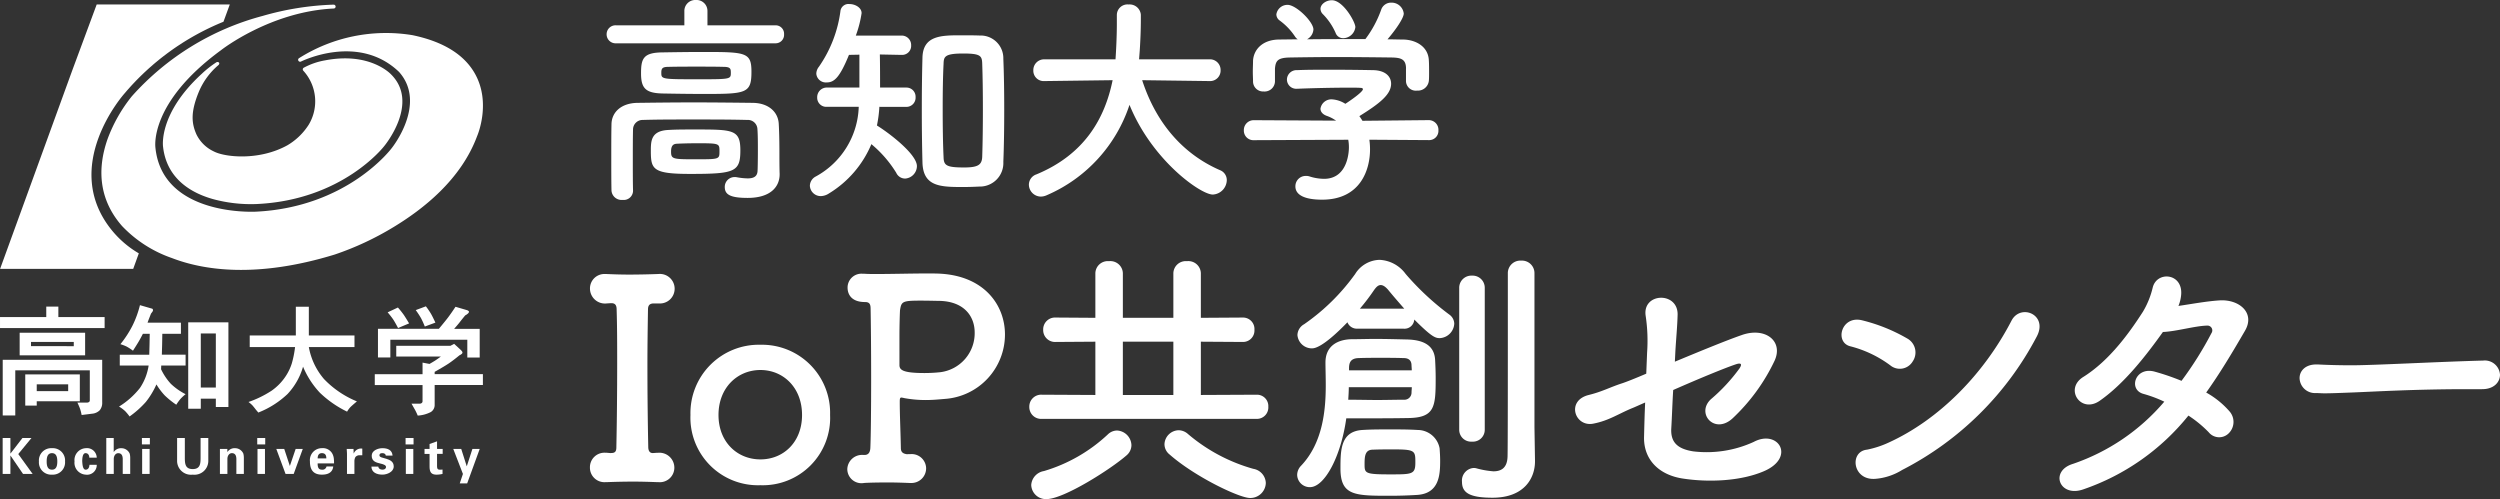
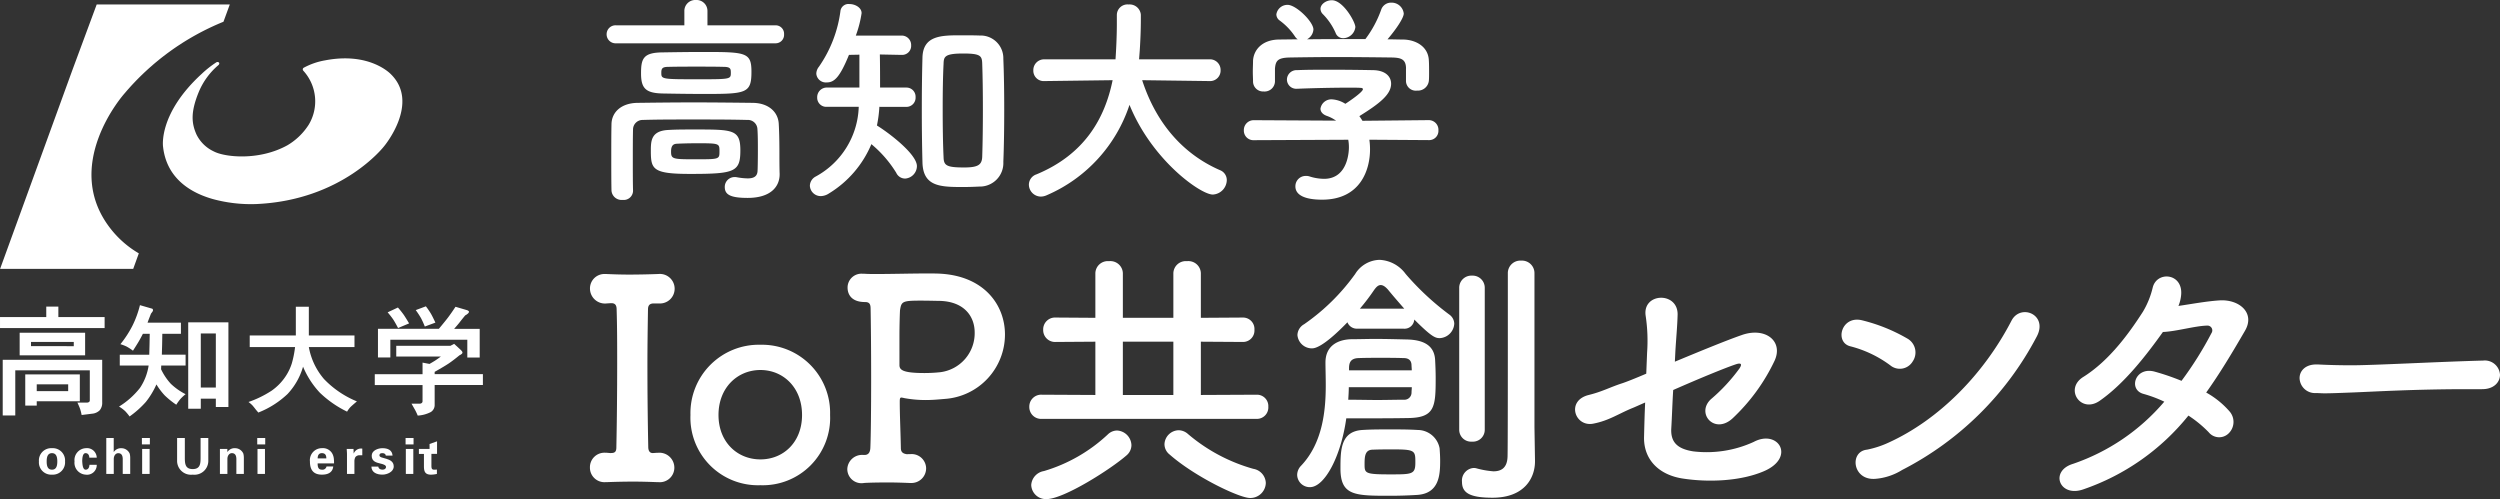
<svg xmlns="http://www.w3.org/2000/svg" width="376.2" height="75.104" viewBox="0 0 376.2 75.104">
  <rect x="0" y="0" width="376.2" height="75.104" fill="#333333" stroke="none" />
  <g id="Group_47" data-name="Group 47" transform="translate(177.992 -439.521)">
    <g id="Group_42" data-name="Group 42" transform="translate(-89.216 439.521)">
      <path id="Path_581" data-name="Path 581" d="M-138.843,446.039a1.352,1.352,0,0,1-1.435-1.372,1.344,1.344,0,0,1,1.435-1.336h10.263v-2.14a1.646,1.646,0,0,1,1.738-1.67,1.646,1.646,0,0,1,1.738,1.67v2.14h10.229a1.268,1.268,0,0,1,1.3,1.336,1.279,1.279,0,0,1-1.3,1.372Zm21.326,16.043c0-1.07,0-2.239-.068-3.142a1.439,1.439,0,0,0-1.537-1.37c-2.539-.068-5.381-.068-8.154-.068-2.742,0-5.383,0-7.554.068a1.442,1.442,0,0,0-1.472,1.37c-.034,1.336-.034,3.006-.034,4.679s0,3.309.034,4.579v.068a1.4,1.4,0,0,1-1.571,1.336,1.521,1.521,0,0,1-1.673-1.4c-.031-1.472-.031-3.209-.031-4.981,0-1.738,0-3.51.031-5.013.034-1.839,1.506-3.176,3.911-3.209,2.541-.031,5.448-.068,8.457-.068s6.083.036,8.924.068c2.307.034,3.776,1.336,3.878,3.142.1,1.772.1,3.677.1,4.613,0,.4,0,2,.034,2.907v.1c0,1.837-1.336,3.541-4.812,3.541-2.607,0-3.444-.5-3.444-1.636a1.475,1.475,0,0,1,1.5-1.5,1.22,1.22,0,0,1,.336.031,9.9,9.9,0,0,0,1.6.169c.9,0,1.5-.269,1.5-1.239C-117.55,465.122-117.516,463.718-117.516,462.082Zm-7.888-8.423c-2.174,0-4.514-.034-6.317-.068-2.641-.034-3.376-.736-3.376-3.009,0-2.2.3-3.142,3.176-3.176,1.84-.031,4.045-.065,6.182-.065,6.453,0,7.256.065,7.256,2.975C-118.484,453.526-119.223,453.659-125.4,453.659Zm-1.6,5.347c5.749,0,6.852,0,6.852,3.142,0,3.243-.837,3.544-7.554,3.544-5.649,0-5.916-.7-5.916-3.476,0-1.5.031-3.042,2.706-3.142C-129.817,459.006-128.413,459.006-127.009,459.006Zm4.311-9.425c-1.234-.034-2.641-.034-4.045-.034s-2.839,0-4.209.034c-.9,0-1.1.2-1.1.869,0,1,0,1,5.782,1,4.679,0,4.679-.031,4.679-1C-121.595,449.914-121.595,449.58-122.7,449.58Zm-4.245,11.5c-1.034,0-2.072.034-2.774.068-.4.034-.867.133-.867,1.169,0,1.138.232,1.172,3.64,1.172,3.645,0,3.645,0,3.645-1.205S-123.3,461.077-126.944,461.077Z" transform="translate(142.786 -439.521)" fill="#fff" />
      <path id="Path_582" data-name="Path 582" d="M-117.181,455.245a19.051,19.051,0,0,1-.368,2.808c1.939,1.2,6.017,4.345,6.017,6.116a1.9,1.9,0,0,1-1.772,1.871,1.467,1.467,0,0,1-1.339-.869,17.5,17.5,0,0,0-3.742-4.311,15.827,15.827,0,0,1-6.385,7.419,2.317,2.317,0,0,1-1.2.4,1.635,1.635,0,0,1-1.67-1.571,1.608,1.608,0,0,1,.869-1.37,12.374,12.374,0,0,0,6.484-10.495h-4.78a1.368,1.368,0,0,1-1.472-1.4,1.445,1.445,0,0,1,1.472-1.5h4.88v-4.947l-1.571.031c-1.4,3.444-2.239,4.146-3.343,4.146a1.443,1.443,0,0,1-1.571-1.3,1.722,1.722,0,0,1,.4-1.07,18.994,18.994,0,0,0,3.243-8.455,1.221,1.221,0,0,1,1.336-.971c.869,0,1.837.535,1.837,1.37a16.737,16.737,0,0,1-.869,3.376h6.852a1.42,1.42,0,0,1,1.472,1.472,1.358,1.358,0,0,1-1.4,1.435h-.068l-3.241-.065c.034,1.537.034,3.541.034,4.981h3.943a1.373,1.373,0,0,1,1.4,1.435,1.384,1.384,0,0,1-1.4,1.472Zm12.635,12.066c-3.408,0-6.051-.034-6.15-3.677-.068-2.508-.1-5.214-.1-7.922,0-2.74.031-5.448.1-7.922.1-3.275,2.842-3.309,5.749-3.309.971,0,1.973,0,2.875.034a3.415,3.415,0,0,1,3.544,3.51c.1,2.372.133,5.013.133,7.687s-.034,5.349-.133,7.823a3.536,3.536,0,0,1-3.611,3.708C-102.842,467.277-103.677,467.311-104.546,467.311Zm2.941-11.667c0-2.471-.031-4.913-.1-6.884-.034-1.205-.269-1.539-2.875-1.539-2.808,0-2.907.5-2.941,1.539-.1,1.939-.133,4.311-.133,6.685,0,2.607.031,5.247.133,7.387.034,1.234.436,1.537,3.074,1.537,2.074,0,2.708-.368,2.742-1.639C-101.637,460.626-101.605,458.118-101.605,455.645Z" transform="translate(160.734 -439.169)" fill="#fff" />
      <path id="Path_583" data-name="Path 583" d="M-86.852,451.328l-10.127-.133c2.205,6.784,6.417,11.231,11.7,13.535a1.6,1.6,0,0,1,1.036,1.505,2.221,2.221,0,0,1-2.106,2.171c-1.84,0-9.159-5.18-12.535-13.5a22.437,22.437,0,0,1-12.465,13.605,2.19,2.19,0,0,1-.869.2,1.818,1.818,0,0,1-1.806-1.806,1.651,1.651,0,0,1,1.138-1.537c7.252-3.009,10.294-8.423,11.463-14.172l-10.226.133h-.034a1.56,1.56,0,0,1-1.673-1.6,1.621,1.621,0,0,1,1.706-1.67h10.662c.2-2.975.2-5.049.2-5.315v-1.37a1.6,1.6,0,0,1,1.772-1.571,1.693,1.693,0,0,1,1.84,1.537v.736c0,1.571-.068,3.142-.167,4.679l-.1,1.3h10.594a1.6,1.6,0,0,1,1.673,1.636,1.578,1.578,0,0,1-1.639,1.639Z" transform="translate(180.075 -439.129)" fill="#fff" />
      <path id="Path_584" data-name="Path 584" d="M-81.775,460.526a10.345,10.345,0,0,1,.1,1.469c0,3.009-1.406,7.554-7.22,7.554-2.607,0-4.011-.7-4.011-2a1.548,1.548,0,0,1,1.571-1.573,1.526,1.526,0,0,1,.533.068,7.434,7.434,0,0,0,2.207.368c3.742,0,3.742-4.48,3.742-4.746a6.154,6.154,0,0,0-.1-1.135l-14.172.065a1.437,1.437,0,0,1-1.537-1.469,1.483,1.483,0,0,1,1.5-1.539l12.368.068a5.57,5.57,0,0,0-1.339-.7c-.7-.235-1-.668-1-1.1a1.658,1.658,0,0,1,1.772-1.4,4.208,4.208,0,0,1,1.973.668c.869-.566,2.641-1.8,2.641-2.2,0-.133-.136-.2-.368-.2-.368-.031-1-.031-1.772-.031-2.14,0-5.381.065-7.721.165h-.065a1.4,1.4,0,0,1-1.506-1.4,1.444,1.444,0,0,1,1.537-1.4c1.438-.065,3.243-.065,5.015-.065,2.44,0,4.88.034,6.417.065,1.9.034,2.708,1,2.708,2.041,0,1.636-1.772,3.009-4.78,4.88a8.033,8.033,0,0,1,.467.7l9.96-.1a1.454,1.454,0,0,1,1.472,1.537,1.39,1.39,0,0,1-1.438,1.469Zm5.516-10.7c0-1.4-.736-1.639-2.106-1.672-2.675-.034-5.683-.068-8.59-.068-2.374,0-4.713.034-6.784.068-1.84.034-2.14.5-2.241,1.672v1.97a1.563,1.563,0,0,1-1.7,1.472,1.513,1.513,0,0,1-1.6-1.5c0-.436-.034-.937-.034-1.472,0-.569.034-1.138.034-1.639.068-1.571,1.3-3.176,3.911-3.207l2.808-.034a1.539,1.539,0,0,1-.436-.467,9.447,9.447,0,0,0-2.338-2.408,1.154,1.154,0,0,1-.436-.869,1.684,1.684,0,0,1,1.7-1.438c1.271,0,3.878,2.541,3.878,3.71a1.8,1.8,0,0,1-.968,1.472c2.941-.034,5.85-.034,8.789-.034A16.511,16.511,0,0,0-80,440.972,1.563,1.563,0,0,1-78.5,439.9a1.842,1.842,0,0,1,1.9,1.639c0,.634-1.07,2.273-2.442,3.878.77,0,1.573.034,2.341.034,1.973.031,3.81,1.1,3.878,3.173.034.47.034,1.172.034,1.806,0,.47,0,.9-.034,1.237a1.661,1.661,0,0,1-1.772,1.469,1.48,1.48,0,0,1-1.67-1.4v-1.9Zm-9.459-4.579a1.185,1.185,0,0,1-1.138-.8,9.311,9.311,0,0,0-1.973-2.873,1.161,1.161,0,0,1-.3-.736c0-.7.835-1.3,1.706-1.3,1.7,0,3.541,3.277,3.541,4.045A1.879,1.879,0,0,1-85.718,445.251Z" transform="translate(199.061 -439.502)" fill="#fff" />
      <path id="Path_585" data-name="Path 585" d="M-138.305,483.5h.165c.586,0,.8-.208.8-.876.082-4.093.123-8.4.123-12.615,0-2.757,0-5.514-.082-8.1,0-.583-.169-.961-.794-.961h-.085l-.624.041a2.256,2.256,0,0,1-2.508-2.212,2.171,2.171,0,0,1,2.3-2.215h.211c.876.041,2.13.085,3.381.085,1.547,0,3.176-.043,4.3-.085h.082a2.223,2.223,0,0,1,2.466,2.215,2.216,2.216,0,0,1-2.382,2.212h-.753c-.668,0-.876.336-.876.92-.044,2.675-.085,5.473-.085,8.355,0,4.008.041,8.186.126,12.322,0,.416.126.917.668.917.208,0,.542-.041.709-.041h.085a2.252,2.252,0,0,1,2.464,2.256A2.187,2.187,0,0,1-131,487.882h-.169c-1.084-.041-2.338-.082-3.592-.082-1.544,0-3.006.041-4.049.082h-.169a2.182,2.182,0,0,1-2.338-2.212,2.183,2.183,0,0,1,2.338-2.215h.169Z" transform="translate(141.314 -415.327)" fill="#fff" />
      <path id="Path_586" data-name="Path 586" d="M-135.065,471.523a10.288,10.288,0,0,1,10.526-10.568,10.254,10.254,0,0,1,10.485,10.568,10.134,10.134,0,0,1-10.485,10.568A10.167,10.167,0,0,1-135.065,471.523Zm16.79,0c0-4.137-2.839-6.768-6.264-6.768s-6.308,2.631-6.308,6.768c0,4.093,2.842,6.683,6.308,6.683S-118.274,475.616-118.274,471.523Z" transform="translate(150.19 -409.076)" fill="#fff" />
      <path id="Path_587" data-name="Path 587" d="M-115.834,483.713a2.178,2.178,0,0,1,2.382,2.128,2.208,2.208,0,0,1-2.256,2.215h-.167c-1-.041-2.174-.082-3.3-.082-1.711,0-3.214.041-3.633.082a2.13,2.13,0,0,1-2.505-2.089,2.218,2.218,0,0,1,2.42-2.13h.167c.67,0,.837-.5.879-1,.082-1.8.123-6.1.123-10.442s-.041-8.689-.082-10.568c0-.671-.167-1-.835-1-2.171,0-2.631-1.295-2.631-2.171a2.085,2.085,0,0,1,2.256-2.089h.249c.5.041,1.171.041,1.963.041,2.174,0,5.139-.082,7.436-.082.835,0,1.588,0,2.174.041,6.557.419,9.607,4.761,9.607,9.147a9.721,9.721,0,0,1-9.065,9.691c-.961.085-1.881.167-2.842.167a17.672,17.672,0,0,1-3.258-.293,3.564,3.564,0,0,0-.416-.082c-.211,0-.252.167-.252.627,0,2.048.126,4.635.167,6.976,0,.624.334.835.876.92Zm1.5-23.1c-2.757,0-2.839.167-3.05,1.462-.041.917-.082,2.423-.082,3.967V470.3c0,.709.419,1.21,3.759,1.21a22.429,22.429,0,0,0,2.382-.126,5.912,5.912,0,0,0,5.18-5.974c0-2.464-1.629-4.761-5.514-4.761C-111.657,460.654-113.036,460.613-114.331,460.613Z" transform="translate(164.039 -415.375)" fill="#fff" />
      <path id="Path_588" data-name="Path 588" d="M-112.118,479.487a1.777,1.777,0,0,1-1.881-1.8,1.785,1.785,0,0,1,1.881-1.837l8.06.041v-8.019l-5.971.041a1.784,1.784,0,0,1-1.881-1.837,1.783,1.783,0,0,1,1.881-1.837l5.971.041v-6.724a1.868,1.868,0,0,1,2.048-1.8,1.883,1.883,0,0,1,2.089,1.8v6.724h7.6v-6.724a1.869,1.869,0,0,1,2.048-1.8,1.882,1.882,0,0,1,2.089,1.8v6.724l6.349-.041a1.72,1.72,0,0,1,1.714,1.837,1.722,1.722,0,0,1-1.714,1.837l-6.349-.041v8.019l8.438-.041a1.71,1.71,0,0,1,1.714,1.8,1.722,1.722,0,0,1-1.714,1.839Zm.709,12.071a2.2,2.2,0,0,1-2.3-2.13,2.28,2.28,0,0,1,1.919-2.089,24.035,24.035,0,0,0,9.609-5.514,2.014,2.014,0,0,1,1.38-.586,2.28,2.28,0,0,1,2.171,2.215,2.033,2.033,0,0,1-.709,1.5C-101.718,487.046-108.819,491.558-111.409,491.558Zm19.087-23.684h-7.6v8.019h7.6Zm11.531,23.517c-1.588,0-8.271-3.173-12.114-6.557a1.97,1.97,0,0,1-.753-1.547,2.19,2.19,0,0,1,2.132-2.089,2.138,2.138,0,0,1,1.377.545,26,26,0,0,0,9.858,5.262,2.24,2.24,0,0,1,1.881,2.13A2.329,2.329,0,0,1-80.791,491.391Z" transform="translate(180.113 -416.455)" fill="#fff" />
      <path id="Path_589" data-name="Path 589" d="M-95.424,489.884a1.9,1.9,0,0,1-1.922-1.84,2.009,2.009,0,0,1,.583-1.377c3.3-3.466,3.72-8.438,3.72-12.114,0-1.336-.044-2.546-.044-3.425,0-2.631,2.007-3.466,3.928-3.507,1.251,0,2.423-.043,3.507-.043,1.588,0,3.132.043,4.928.085,2.508.082,4.011.961,4.137,3.05.041.794.085,1.752.085,2.757,0,4.342-.126,5.974-4.178,6.015-2.215.041-4.345.041-6.516.041h-2.759C-90.745,485.247-93.212,489.884-95.424,489.884Zm7.143-23.851a1.51,1.51,0,0,1-1.5-.961C-93.5,468.916-94.756,469-95.131,469a2.187,2.187,0,0,1-2.174-2,1.928,1.928,0,0,1,1-1.629,31.535,31.535,0,0,0,7.687-7.562,4.434,4.434,0,0,1,3.677-2.13,5.157,5.157,0,0,1,3.926,2.13,40.488,40.488,0,0,0,6.557,6.1,1.731,1.731,0,0,1,.753,1.377,2.3,2.3,0,0,1-2.174,2.173c-.668,0-1.21-.167-3.844-2.8a1.472,1.472,0,0,1-1.585,1.38Zm4.928,25.146c-5.3,0-7.477,0-7.477-4.093,0-2.842.041-5.6,3.3-5.807,1.339-.085,2.716-.085,4.1-.085,1.421,0,2.839,0,4.219.085a3.374,3.374,0,0,1,3.3,2.757c.041.583.082,1.21.082,1.881,0,2.086-.123,4.928-3.466,5.136C-80.679,491.138-82.015,491.179-83.354,491.179Zm-6.223-16.333c0,.586-.041,1.213-.082,1.881,1.585,0,3.006.041,4.386.041s2.713-.041,3.967-.041a1.075,1.075,0,0,0,1.169-1.087c0-.252.041-.5.041-.794ZM-80.1,472.3c0-.293-.041-.627-.041-.838-.041-.709-.5-1-1.169-1-1.254-.041-2.382-.041-3.51-.041-1.084,0-2.13,0-3.3.041s-1.421.668-1.421,1.547v.293Zm-1.128-9.273c-.876-1-1.752-2.007-2.464-2.883-.419-.46-.75-.67-1.084-.67-.378,0-.67.293-1,.753a31.09,31.09,0,0,1-2.132,2.8Zm-1.8,21.176c-1,0-1.963,0-2.924.041-1.169,0-1.251.961-1.251,2.174,0,1.377.041,1.544,3.841,1.544,3.3,0,3.8,0,3.8-1.755C-79.551,484.371-79.592,484.2-83.02,484.2Zm10.067-24.27a1.827,1.827,0,0,1,1.922-1.878,1.827,1.827,0,0,1,1.922,1.878v21.3a1.785,1.785,0,0,1-1.922,1.8,1.785,1.785,0,0,1-1.922-1.8Zm11.405,25.983V486c0,2.505-1.588,5.473-6.392,5.473-3.466,0-4.594-.753-4.594-2.382A1.9,1.9,0,0,1-70.821,487a1.441,1.441,0,0,1,.416.041,13.285,13.285,0,0,0,2.59.46c1.128,0,2.089-.46,2.13-2.256.041-1.544.041-13.157.041-20.927v-6.6a1.883,1.883,0,0,1,2.007-1.922,1.881,1.881,0,0,1,2,1.922v23.139Z" transform="translate(203.767 -416.577)" fill="#fff" />
      <path id="Path_590" data-name="Path 590" d="M-65.052,467.655c3.718-1.544,7.77-3.214,10.067-4.008,3.551-1.254,6.308.92,4.928,3.885a28.771,28.771,0,0,1-6.305,8.646c-2.716,2.508-5.557-.753-3.26-2.88a26.454,26.454,0,0,0,4.3-4.638c.46-.709.167-.835-.5-.627-1.755.583-5.889,2.3-9.481,3.885-.126,1.922-.169,3.759-.293,5.848-.085,1.963.876,3.006,3.3,3.384a16.993,16.993,0,0,0,9.106-1.421c3.677-1.963,6.349,2.3,1.588,4.386-3.551,1.544-8.438,1.714-12.238,1.128-3.635-.545-5.932-2.883-5.85-6.267.044-1.752.085-3.466.167-5.177-.876.375-1.585.709-1.919.835-2.132.876-3.51,1.878-5.848,2.338-2.8.586-4.178-3.425-.753-4.3,2.048-.5,3.217-1.169,5.013-1.752.542-.167,1.922-.712,3.674-1.462l.126-3.176a25.168,25.168,0,0,0-.208-5.473c-.586-3.548,4.846-3.759,4.8-.249-.044,1.752-.211,3.425-.336,5.514Z" transform="translate(228.31 -413.229)" fill="#fff" />
      <path id="Path_591" data-name="Path 591" d="M-56.175,466.926a17.246,17.246,0,0,0-5.93-2.841c-2.508-.542-1.462-4.72,1.711-3.926a25.757,25.757,0,0,1,6.893,2.8,2.4,2.4,0,0,1,.709,3.384A2.254,2.254,0,0,1-56.175,466.926Zm1.8,15.747a9,9,0,0,1-4.013,1.336c-3.466.293-3.967-4.093-1.293-4.386a14.358,14.358,0,0,0,3.214-1.043c7.561-3.425,14.329-10.234,18.548-18.381,1.377-2.631,5.6-.876,3.759,2.466A47.143,47.143,0,0,1-54.376,482.674Z" transform="translate(251.84 -411.956)" fill="#fff" />
      <path id="Path_592" data-name="Path 592" d="M-46.378,488.747c-3.594,1.254-5.1-2.757-1.547-3.841a31.307,31.307,0,0,0,13.743-9.357,19.7,19.7,0,0,0-3.134-1.172c-2.338-.624-1.251-4.175,1.714-3.34a35.781,35.781,0,0,1,4.011,1.377,53.1,53.1,0,0,0,4.509-7.184.726.726,0,0,0-.666-1.128c-1.8.041-4.638.879-6.644.961-2.505,3.51-5.8,7.77-9.522,10.359-2.839,1.963-5.347-1.8-2.464-3.592,4.011-2.508,7.017-6.767,8.98-9.817a12.84,12.84,0,0,0,1.462-3.592c.583-2.549,4.468-2.256,4.3.92a5.578,5.578,0,0,1-.419,1.8c2.045-.293,4.219-.712,6.225-.835,2.924-.167,5.347,1.878,3.8,4.553-1.963,3.384-3.844,6.516-5.848,9.314a13.06,13.06,0,0,1,3.551,2.883,2.4,2.4,0,0,1-.167,3.258,2.026,2.026,0,0,1-3.009-.167,17.668,17.668,0,0,0-3.05-2.505A34.731,34.731,0,0,1-46.378,488.747Z" transform="translate(271.09 -415.105)" fill="#fff" />
      <path id="Path_593" data-name="Path 593" d="M-7.582,466.24H-9.753c-7.978,0-14.077.375-17.376.5-2.174.085-3.3.126-4.137.126-.5,0-.876-.041-1.336-.041a2.311,2.311,0,0,1-2.423-2.256c0-1.046.835-2.048,2.508-2.048h.249c1.547.085,3.384.126,5.054.126,3.427,0,12.364-.5,19.717-.709h.082a2.287,2.287,0,0,1,2.549,2.13c0,1.084-.876,2.171-2.672,2.171Z" transform="translate(292.29 -407.678)" fill="#fff" />
    </g>
    <g id="Group_46" data-name="Group 46" transform="translate(-177.992 440.189)">
      <g id="Group_44" data-name="Group 44" transform="translate(0.015)">
        <g id="Group_43" data-name="Group 43">
          <path id="Path_594" data-name="Path 594" d="M-157.112,477.253l-.842,2.331h-20.031l10.865-29.883,3.669-9.9h20.029l-.951,2.6a38.506,38.506,0,0,0-14.89,10.79s-9.929,11.078-1.728,20.806A14.946,14.946,0,0,0-157.112,477.253Z" transform="translate(177.986 -439.797)" fill="#fff" />
          <path id="Path_595" data-name="Path 595" d="M-162.023,445.481c-6.441,5.9-5.845,10.756-5.816,10.969.426,3.868,3.006,6.589,7.462,7.862a21.777,21.777,0,0,0,6.593.758c12.947-.578,19.17-8.646,19.23-8.726.044-.051,5.349-6.453,1.046-10.764-.119-.131-3.234-3.41-9.914-2.137a10.471,10.471,0,0,0-3.229,1.106.294.294,0,0,0-.162.218.3.3,0,0,0,.092.254h0a6.821,6.821,0,0,1,.8,8.111,9.541,9.541,0,0,1-3.188,3.084c-4.289,2.384-9.464,1.8-11.088.939l-.036-.017a5.477,5.477,0,0,1-2.587-2.556c-.707-1.612-.929-3.263.366-6.4a10.652,10.652,0,0,1,2.948-4.02c.116-.1.179-.278.075-.385a.323.323,0,0,0-.395-.029A15.331,15.331,0,0,0-162.023,445.481Z" transform="translate(192.361 -435.034)" fill="#fff" />
-           <path id="Path_596" data-name="Path 596" d="M-115.386,450.371c-1.593-2.982-4.792-4.991-9.51-5.969a24.523,24.523,0,0,0-17.062,3.469.288.288,0,0,0-.087.387.3.3,0,0,0,.38.121c.087-.041,8.636-4.308,14.762,1.554,4.248,4.761-1.029,11.383-1.082,11.446l-.015.019c-.061.087-6.661,8.922-20.489,9.57-.136,0-13.971.726-15.067-9.585l0-.024c-.012-.063-1.019-6.729,9.863-14.692.085-.07,7.469-5.836,16.982-6.274a.287.287,0,0,0,.266-.3.3.3,0,0,0-.3-.281,43.229,43.229,0,0,0-10.691,1.7,40.155,40.155,0,0,0-19.683,12.1,22.9,22.9,0,0,0-3.635,6.4c-1.743,4.952-1.07,9.423,2.178,13.121a18.817,18.817,0,0,0,7.482,4.807c4.688,1.811,12.666,3.108,24.5-.52a44.244,44.244,0,0,0,8.893-4.153c4.357-2.643,10.1-7.073,12.55-13.673C-115.071,459.411-113.077,454.691-115.386,450.371Z" transform="translate(186.934 -439.781)" fill="#fff" />
        </g>
      </g>
      <path id="Path_597" data-name="Path 597" d="M-173.328,464.533V463.9h6.438v.634Zm-2.365,3.633h11.214v4.519a.3.3,0,0,1-.114.249.579.579,0,0,1-.363.092h-1.387c.2.424.332.745.409.966a7.574,7.574,0,0,1,.228.9l1.614-.2a1.82,1.82,0,0,0,1.116-.523,1.765,1.765,0,0,0,.363-1.2v-6.383h-14.97v8.38h1.89Zm13.443-8.016h-6.961v-1.566h-1.82v1.566h-6.961v1.658h15.742Zm-2.934,2.362h-9.851v3.406h9.851Zm-7.281,10.309h6.484v-4.042h-8.212v4.7h1.728Zm0-1.52v-1.021h4.732V471.3Z" transform="translate(177.992 -413.111)" fill="#fff" />
      <path id="Path_598" data-name="Path 598" d="M-158.287,470.892v-8.135h2.263v8.135Zm-9.188.1a11.986,11.986,0,0,1-3.117,2.762,5.389,5.389,0,0,1,.91.675,7.344,7.344,0,0,1,.678.816,14.515,14.515,0,0,0,2.452-2.191,12.1,12.1,0,0,0,1.588-2.633,10.06,10.06,0,0,0,1.249,1.656,12.736,12.736,0,0,0,1.738,1.4,7.515,7.515,0,0,1,.632-.874,7.066,7.066,0,0,1,.77-.712,9.219,9.219,0,0,1-2.229-1.571,8.815,8.815,0,0,1-1.46-2.181l.024-.559h3.665v-1.631h-3.573c.017-.574.027-1.007.036-1.292s.019-.905.034-1.854h2.8v-1.677h-5.02c.092-.264.172-.474.232-.629s.155-.4.281-.721c.109-.14.186-.245.232-.315a.387.387,0,0,0,.073-.223.249.249,0,0,0-.061-.162.16.16,0,0,0-.128-.07l-1.774-.513a14.992,14.992,0,0,1-1.121,3.076,15.892,15.892,0,0,1-1.82,2.8,6.014,6.014,0,0,1,.946.361,7.954,7.954,0,0,1,.944.617q.585-.908.852-1.363c.179-.3.395-.7.641-1.179h1.029c-.017.963-.027,1.59-.036,1.876s-.019.712-.034,1.271h-4.437v1.631h4.342A8.256,8.256,0,0,1-167.475,471Zm9.188,1.573h2.263v1.259h1.893V461.079h-6.049v13h1.893Z" transform="translate(188.503 -413.242)" fill="#fff" />
      <path id="Path_599" data-name="Path 599" d="M-155.537,464.656h-6.823v-1.747h6.939v-4.316h1.956v4.316h6.869v1.747h-6.869a10.115,10.115,0,0,0,2.285,4.814,14.368,14.368,0,0,0,4.95,3.362q-.752.635-.978.862a3.612,3.612,0,0,0-.5.682,15.98,15.98,0,0,1-4.1-2.851,13.059,13.059,0,0,1-2.527-3.916,10.044,10.044,0,0,1-2.331,4.11,13.623,13.623,0,0,1-4.4,2.793l-.385-.455c-.242-.317-.421-.537-.535-.658a5.134,5.134,0,0,0-.557-.477,15.715,15.715,0,0,0,3.478-1.7,8.094,8.094,0,0,0,2.164-2.249,7.752,7.752,0,0,0,.874-1.852A15.252,15.252,0,0,0-155.537,464.656Z" transform="translate(199.938 -413.099)" fill="#fff" />
      <path id="Path_600" data-name="Path 600" d="M-145.569,461.017l-1.593.591a12.616,12.616,0,0,0-.557-1.237,12.685,12.685,0,0,0-.808-1.237l1.525-.569a11.259,11.259,0,0,1,.75,1.092C-146.085,459.942-145.857,460.4-145.569,461.017Zm-3.957.116-1.66.7q-.479-.908-.75-1.317a12.793,12.793,0,0,0-.821-1.046l1.547-.726a13.545,13.545,0,0,1,.888,1.113Q-150.029,460.292-149.527,461.133Zm-2.822,5.131h-1.864v-4.316h9.166q.911-1.089,1.377-1.7c.31-.409.687-.946,1.125-1.614l1.706.5a.746.746,0,0,1,.228.114c.06.046.092.09.092.136a.375.375,0,0,1-.138.249,1.855,1.855,0,0,1-.431.3c-.334.409-.6.733-.784.978s-.482.591-.876,1.043h3.844v4.316h-1.864v-2.679h-11.582Zm4.846,4.156h-7.189v-1.636h7.189v-1.748l1.048.2q.592-.341.886-.532c.2-.131.472-.322.821-.581h-6.712v-1.612h8.145l.569-.3.886.818a1.911,1.911,0,0,1,.274.283.4.4,0,0,1,.092.215.313.313,0,0,1-.126.206,1.278,1.278,0,0,1-.329.2q-.911.751-1.559,1.193t-2.174,1.3v.341h7.259v1.636h-7.259v2.972a1.235,1.235,0,0,1-.581,1.1,4.9,4.9,0,0,1-1.968.532,8.665,8.665,0,0,0-.4-.852c-.114-.2-.293-.518-.535-.942h1.23a.464.464,0,0,0,.307-.1.319.319,0,0,0,.123-.259Z" transform="translate(211.088 -413.138)" fill="#fff" />
      <g id="Group_45" data-name="Group 45" transform="translate(0.402 65.24)">
-         <path id="Path_601" data-name="Path 601" d="M-176.662,469.087h.015l1.8-2.336h1.358l-1.99,2.418,2.161,2.987h-1.447l-1.883-2.754h-.015v2.754h-1.164v-5.4h1.164Z" transform="translate(177.826 -466.751)" fill="#fff" />
        <path id="Path_602" data-name="Path 602" d="M-173.607,471.367a1.849,1.849,0,0,1-1.965-1.99,1.849,1.849,0,0,1,1.965-1.992,1.848,1.848,0,0,1,1.965,1.992A1.848,1.848,0,0,1-173.607,471.367Zm0-.748c.69,0,.8-.644.8-1.242s-.114-1.244-.8-1.244-.8.644-.8,1.244S-174.3,470.619-173.607,470.619Z" transform="translate(181.028 -465.85)" fill="#fff" />
        <path id="Path_603" data-name="Path 603" d="M-171.128,468.816c-.007-.307-.136-.683-.569-.683-.482,0-.489.9-.5,1.191.029.344.039,1.295.518,1.295.436,0,.562-.426.569-.733h1.1a1.458,1.458,0,0,1-1.665,1.481,1.791,1.791,0,0,1-1.68-1.99,1.792,1.792,0,0,1,1.68-1.992,1.475,1.475,0,0,1,1.665,1.431Z" transform="translate(184.167 -465.85)" fill="#fff" />
        <path id="Path_604" data-name="Path 604" d="M-171.384,472.156v-5.4h1.118v2.089l.014.014a1.286,1.286,0,0,1,1.155-.569,1.361,1.361,0,0,1,1.239.823,2.683,2.683,0,0,1,.075.6v2.447h-1.126V469.9c-.007-.4-.121-.862-.675-.862-.353,0-.661.315-.675.862v2.261Z" transform="translate(186.976 -466.751)" fill="#fff" />
        <path id="Path_605" data-name="Path 605" d="M-168.006,468.4v3.759h-1.126V468.4Zm.036-1.646v.966h-1.2v-.966Z" transform="translate(190.121 -466.751)" fill="#fff" />
        <path id="Path_606" data-name="Path 606" d="M-162.286,466.751v3.384a2.086,2.086,0,0,1-2.345,2.132,2.089,2.089,0,0,1-2.35-2.132v-3.384h1.164v2.934c0,.915.044,1.745,1.186,1.745s1.184-.83,1.184-1.745v-2.934Z" transform="translate(193.229 -466.751)" fill="#fff" />
        <path id="Path_607" data-name="Path 607" d="M-163.2,467.93l.015.024a1.286,1.286,0,0,1,1.155-.569,1.361,1.361,0,0,1,1.239.823,2.683,2.683,0,0,1,.075.6v2.447h-1.126v-2.261c-.007-.4-.121-.862-.675-.862-.353,0-.661.315-.675.862v2.261h-1.125V467.5h1.118Z" transform="translate(197.009 -465.85)" fill="#fff" />
        <path id="Path_608" data-name="Path 608" d="M-160.837,468.4v3.759h-1.123V468.4Zm.039-1.646v.966H-162v-.966Z" transform="translate(200.307 -466.751)" fill="#fff" />
-         <path id="Path_609" data-name="Path 609" d="M-160.814,467.431h1.193l.84,2.546h.015l.864-2.546h1.072l-1.365,3.759h-1.23Z" transform="translate(201.99 -465.785)" fill="#fff" />
        <path id="Path_610" data-name="Path 610" d="M-157.562,469.675c0,.487.068.944.646.944a.616.616,0,0,0,.69-.486h1.012c-.1.929-.825,1.234-1.7,1.234-1.29,0-1.808-.724-1.808-1.985a1.806,1.806,0,0,1,1.808-2,1.617,1.617,0,0,1,1.6.9,2.091,2.091,0,0,1,.189.673,5.831,5.831,0,0,1,.029.719Zm1.307-.748c0-.411-.114-.794-.661-.794-.518,0-.632.382-.646.794Z" transform="translate(204.959 -465.85)" fill="#fff" />
        <path id="Path_611" data-name="Path 611" d="M-155.412,467.457l.024.68h.015a1.181,1.181,0,0,1,1.283-.724v.995h-.487a.811.811,0,0,0-.549.276,1.361,1.361,0,0,0-.15.668v1.864h-1.118l0-3.011c0-.157-.024-.47-.039-.748Z" transform="translate(208.206 -465.811)" fill="#fff" />
        <path id="Path_612" data-name="Path 612" d="M-152.736,468.5c-.015-.257-.254-.368-.508-.368-.307,0-.45.089-.45.336,0,.593,2.152.254,2.152,1.663,0,.823-1,1.234-1.7,1.234-.879,0-1.643-.344-1.658-1.205h1.041c.024.293.286.457.617.457.307,0,.54-.128.54-.419s-.54-.428-.765-.479c-.721-.172-1.389-.329-1.389-1.205,0-.786.954-1.13,1.614-1.13.794,0,1.469.283,1.522,1.116Z" transform="translate(210.388 -465.85)" fill="#fff" />
        <path id="Path_613" data-name="Path 613" d="M-151.613,468.4v3.759h-1.125V468.4Zm.036-1.646v.966h-1.2v-.966Z" transform="translate(213.406 -466.751)" fill="#fff" />
-         <path id="Path_614" data-name="Path 614" d="M-150.841,468.1v-.741l1.125-.4V468.1h.847v.748h-.847V470.6c0,.494.075.629.465.629.119,0,.24-.015.361-.022v.658a4.183,4.183,0,0,1-.886.111c-.879,0-1.065-.455-1.065-1.271v-1.852h-.758V468.1Z" transform="translate(215.08 -466.457)" fill="#fff" />
-         <path id="Path_615" data-name="Path 615" d="M-146.932,467.431h1.1l-1.888,5.189h-1.118l.479-1.423-1.455-3.766h1.2l.825,2.6h.015Z" transform="translate(217.618 -465.785)" fill="#fff" />
+         <path id="Path_614" data-name="Path 614" d="M-150.841,468.1v-.741l1.125-.4V468.1v.748h-.847V470.6c0,.494.075.629.465.629.119,0,.24-.015.361-.022v.658a4.183,4.183,0,0,1-.886.111c-.879,0-1.065-.455-1.065-1.271v-1.852h-.758V468.1Z" transform="translate(215.08 -466.457)" fill="#fff" />
      </g>
    </g>
  </g>
</svg>